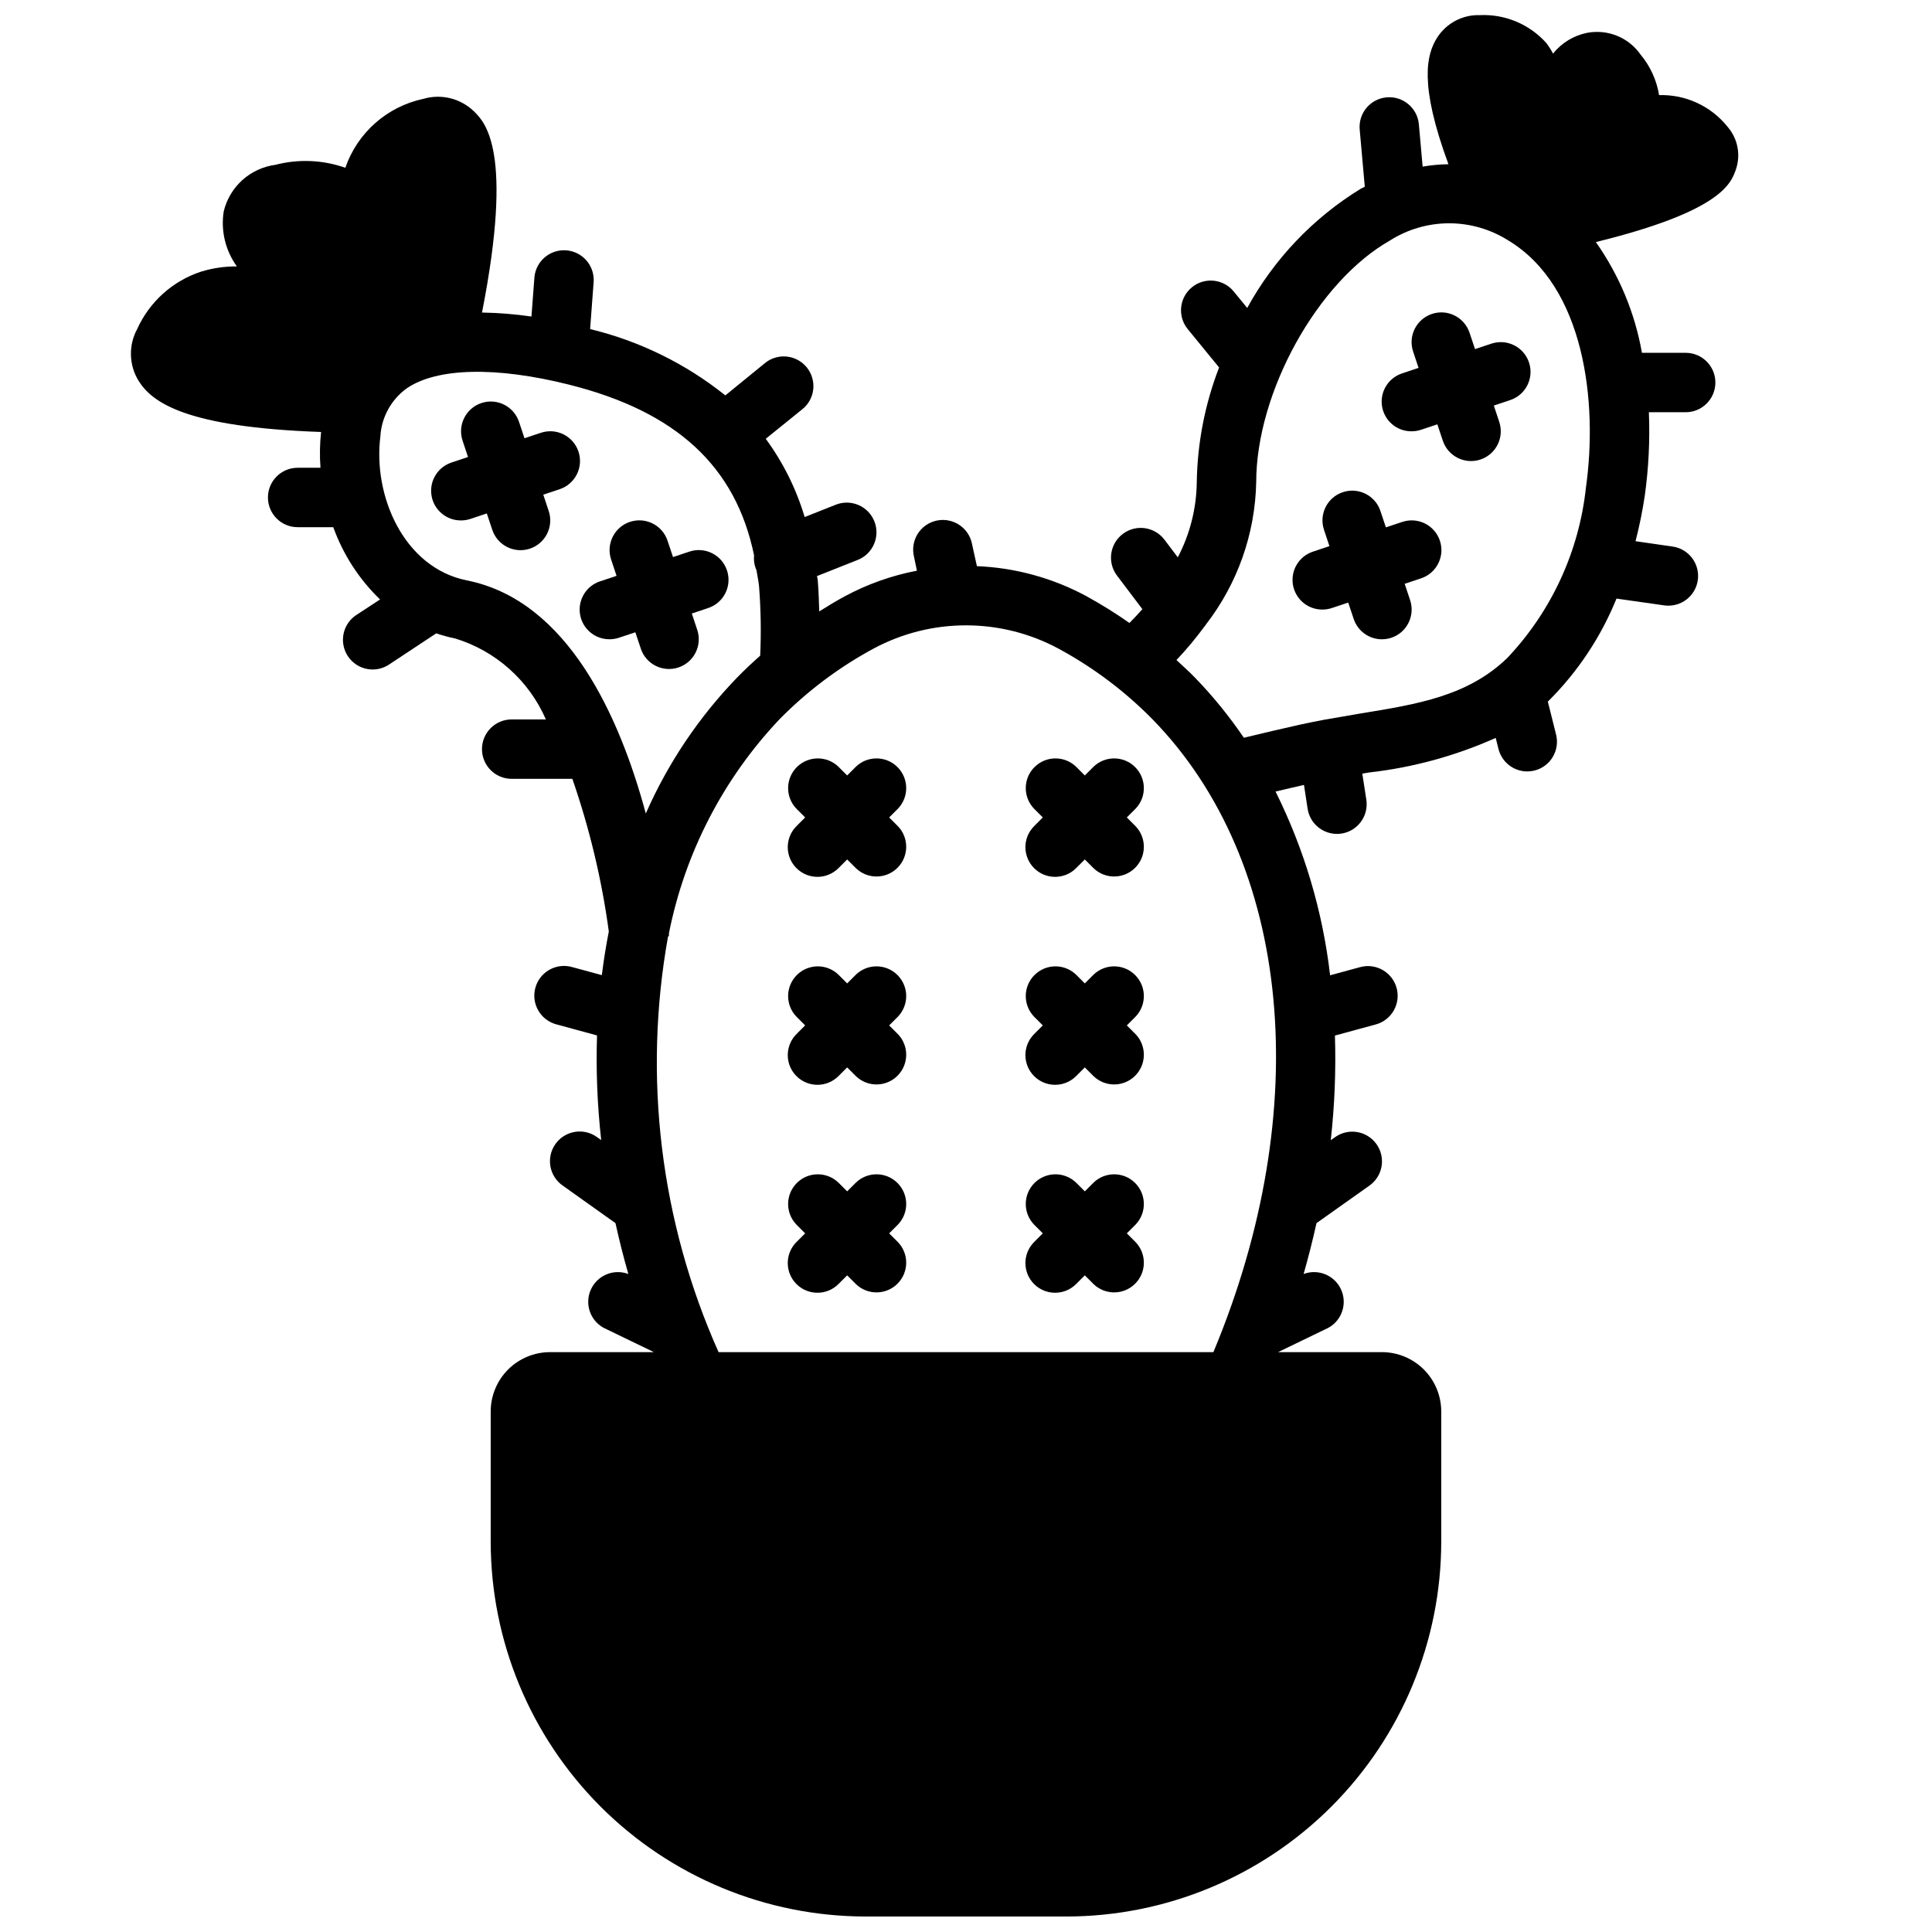
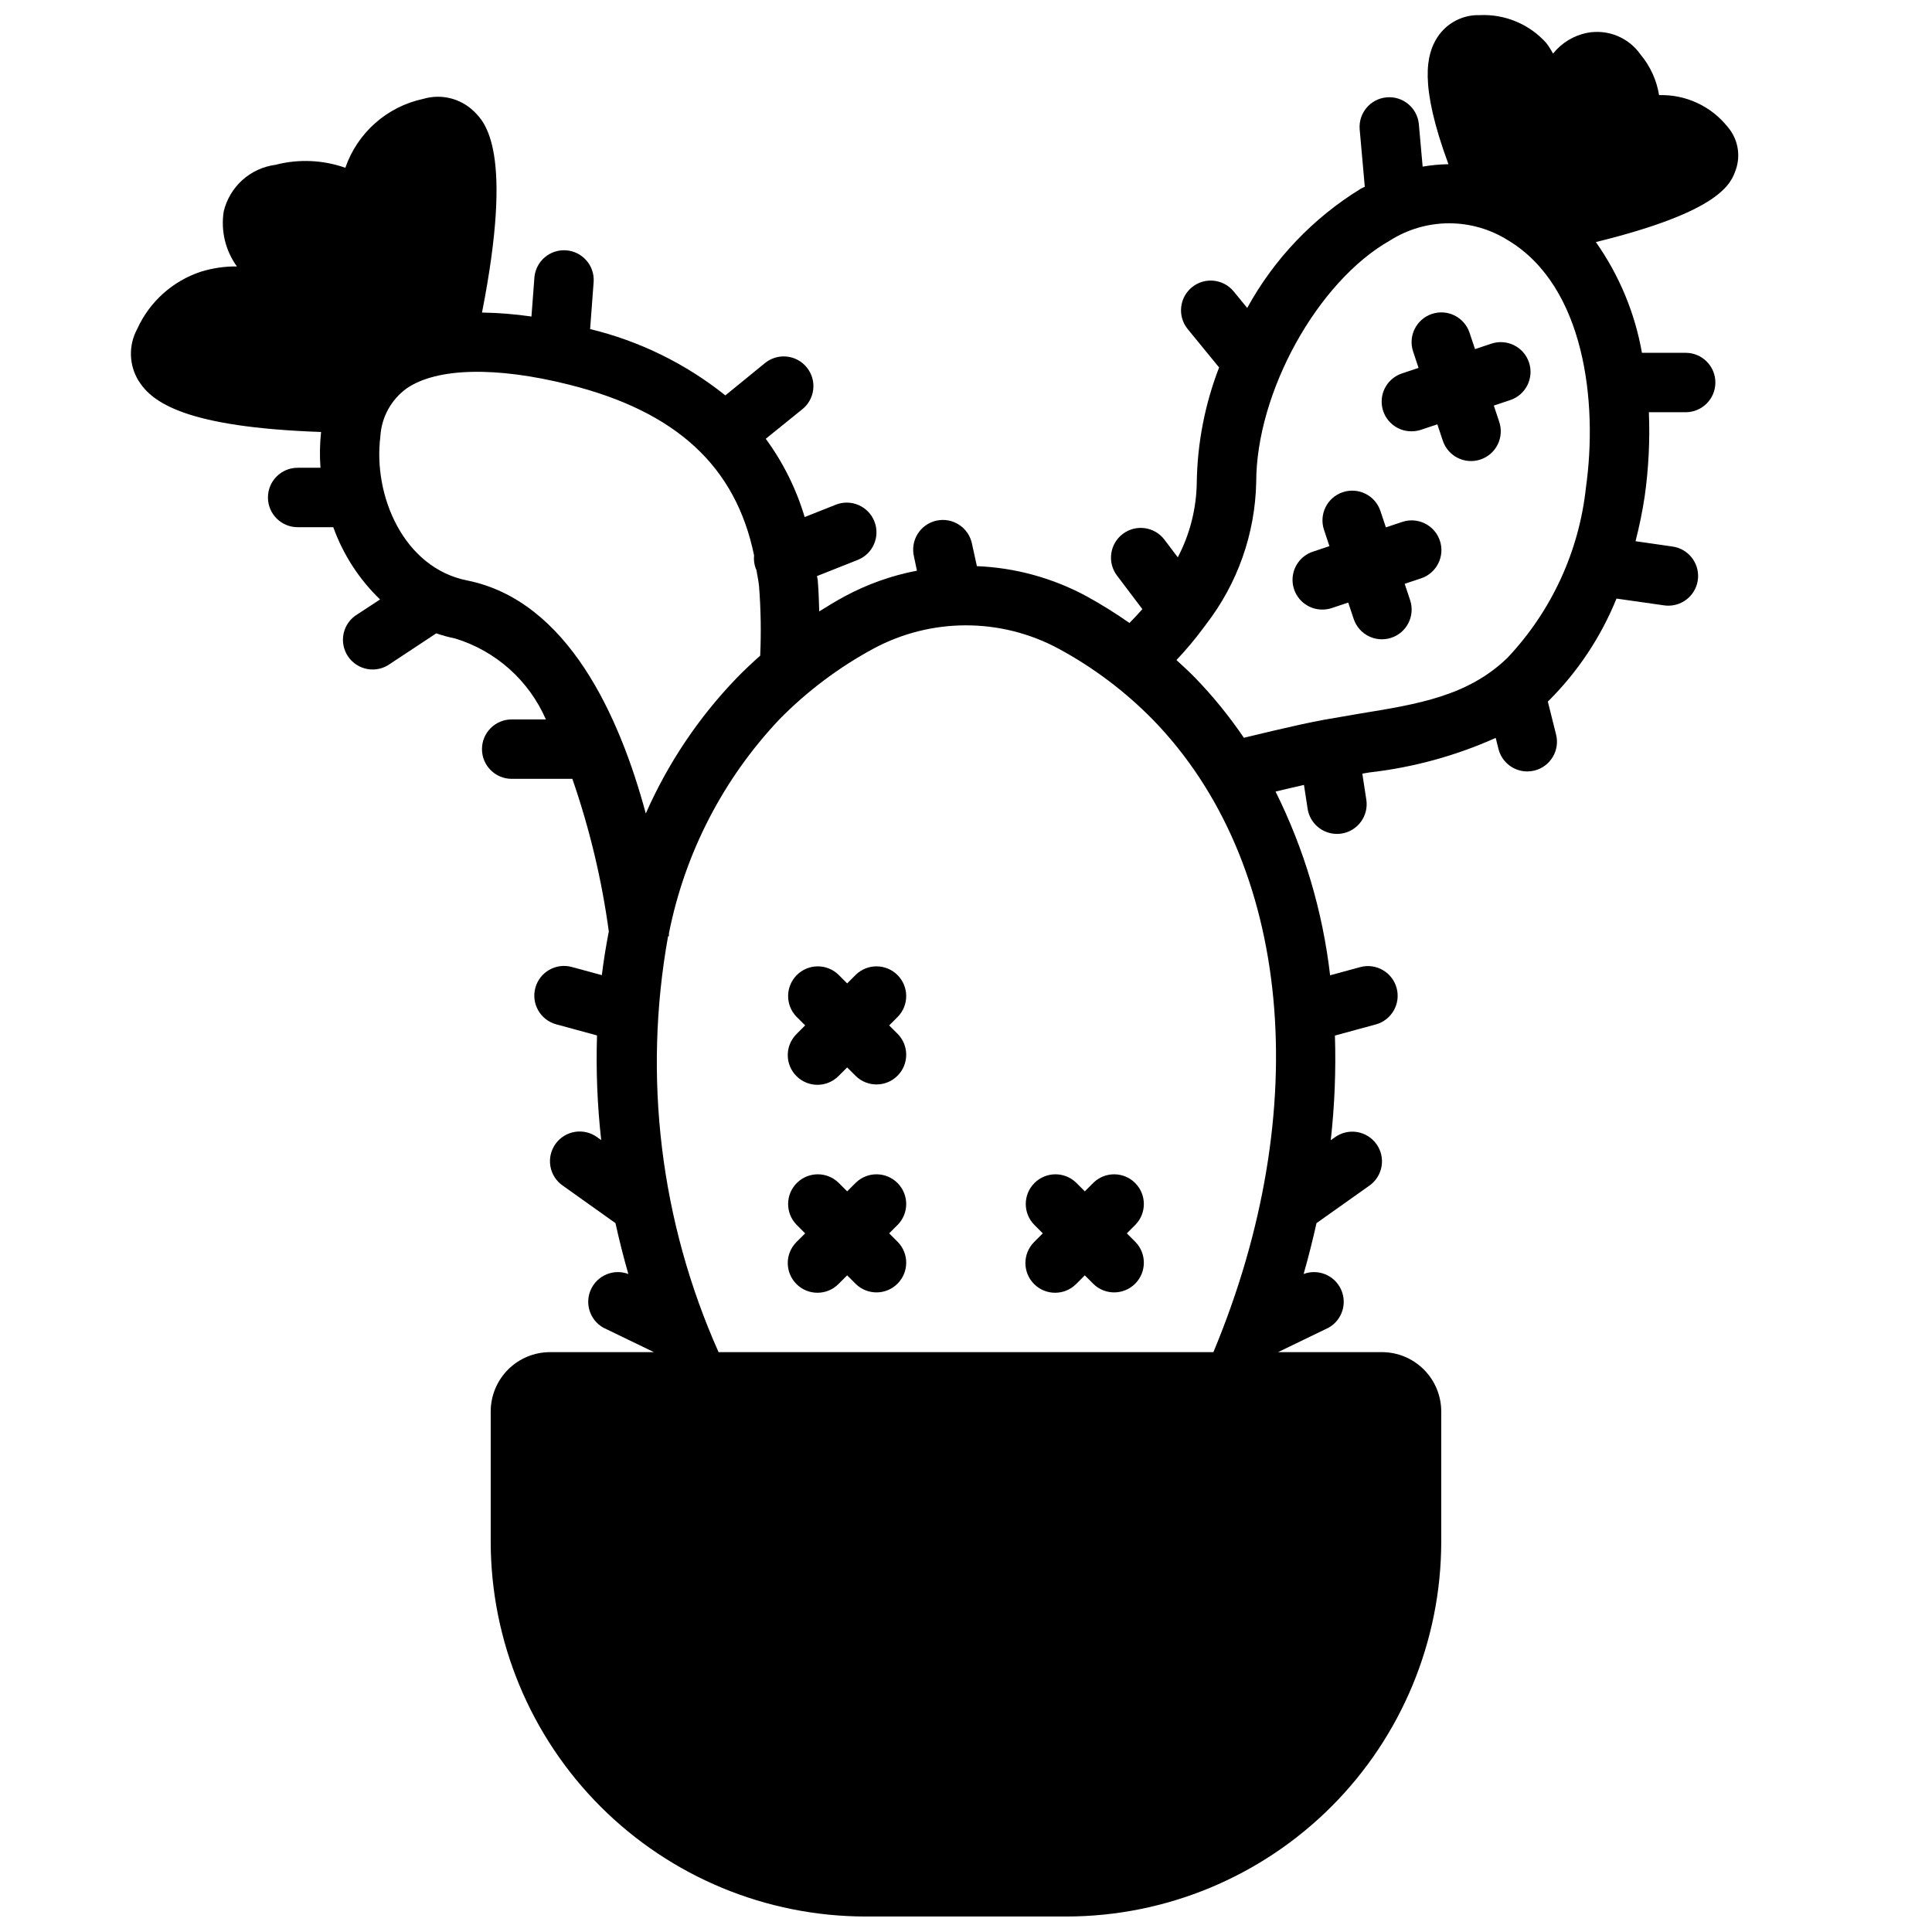
<svg xmlns="http://www.w3.org/2000/svg" width="800px" height="800px" version="1.1" viewBox="144 144 512 512">
  <defs>
    <clipPath id="a">
      <path d="m178 148.09h427v503.81h-427z" />
    </clipPath>
  </defs>
  <g clip-path="url(#a)">
    <path d="m229.09 258.48c-0.34 3.148-0.395 6.324-0.16 9.484h-6.051c-4.348 0-7.871 3.523-7.871 7.871s3.523 7.875 7.871 7.875h9.445c2.606 7.25 6.848 13.805 12.398 19.152l-6.008 3.938v-0.004c-1.844 1.102-3.156 2.91-3.633 5.004-0.477 2.094-0.078 4.293 1.102 6.086 1.184 1.793 3.047 3.027 5.16 3.41 2.113 0.387 4.293-0.109 6.031-1.367l12.234-8.086c1.641 0.562 3.32 1.02 5.023 1.363 10.762 3.289 19.543 11.129 24.031 21.449h-9.059c-4.348 0-7.875 3.523-7.875 7.871s3.527 7.875 7.875 7.875h16.074c4.555 13.125 7.793 26.676 9.664 40.445-0.746 3.801-1.363 7.66-1.852 11.578l-7.957-2.164c-4.195-1.141-8.52 1.336-9.66 5.531s1.332 8.52 5.527 9.664l10.816 2.945v-0.004c-0.293 9.262 0.078 18.527 1.109 27.734l-1.055-0.746v-0.004c-1.695-1.242-3.824-1.758-5.902-1.422-2.082 0.336-3.941 1.492-5.164 3.207-1.219 1.715-1.703 3.848-1.34 5.926 0.363 2.074 1.543 3.918 3.277 5.113l13.965 9.938c0.988 4.481 2.121 8.973 3.41 13.477h-0.004c-3.852-1.441-8.164 0.328-9.895 4.062-1.73 3.731-0.297 8.164 3.293 10.176l13.383 6.473h-27.508c-4.176 0-8.18 1.656-11.133 4.609-2.953 2.953-4.609 6.957-4.609 11.133v34.504c0.027 26.332 10.504 51.578 29.121 70.199 18.621 18.621 43.867 29.094 70.199 29.121h53.262c26.332-0.027 51.578-10.5 70.199-29.121s29.094-43.867 29.121-70.199v-34.504c0-4.176-1.656-8.18-4.609-11.133-2.953-2.953-6.957-4.609-11.133-4.609h-27.504l13.383-6.473c3.586-2.012 5.019-6.445 3.289-10.176-1.73-3.734-6.043-5.504-9.895-4.062 1.281-4.504 2.418-8.996 3.41-13.477l13.961-9.898c1.734-1.195 2.914-3.039 3.277-5.113 0.363-2.074-0.117-4.211-1.34-5.926-1.223-1.715-3.082-2.871-5.16-3.207-2.082-0.332-4.207 0.18-5.906 1.426l-1.055 0.746c1.031-9.207 1.402-18.473 1.109-27.734l10.816-2.945v0.004c4.195-1.145 6.672-5.469 5.531-9.664-1.145-4.195-5.469-6.672-9.664-5.531l-7.957 2.164h-0.004c-1.965-16.945-6.856-33.422-14.461-48.695 2.512-0.582 5-1.188 7.535-1.754l0.961 6.297c0.586 3.84 3.887 6.676 7.769 6.684 0.402-0.004 0.805-0.031 1.203-0.086 2.066-0.316 3.918-1.441 5.152-3.125 1.238-1.68 1.754-3.785 1.438-5.852l-1.062-6.91 1.867-0.316c11.566-1.309 22.859-4.398 33.484-9.152l0.73 2.93 0.004-0.004c0.875 3.5 4.019 5.957 7.629 5.961 0.645-0.004 1.289-0.082 1.918-0.238 4.215-1.059 6.773-5.332 5.715-9.547l-2.188-8.746c0.062-0.062 0.141-0.109 0.203-0.172 7.762-7.734 13.883-16.953 17.996-27.105l12.594 1.793 0.004 0.004c0.367 0.051 0.742 0.078 1.117 0.078 4.148 0.02 7.606-3.184 7.894-7.324 0.289-4.141-2.688-7.793-6.801-8.352l-9.762-1.406c1.02-3.953 1.836-7.953 2.441-11.988 1.031-7.352 1.398-14.777 1.094-22.191h9.754c4.348 0 7.871-3.527 7.871-7.875s-3.523-7.871-7.871-7.871h-11.59c-1.859-10.562-6.031-20.586-12.215-29.348 33.25-8.172 35.824-15.547 37.109-19.223 1.332-3.875 0.512-8.168-2.16-11.281-4.391-5.523-11.137-8.652-18.191-8.438-0.637-3.934-2.316-7.625-4.863-10.691-3.164-4.566-8.711-6.848-14.172-5.824-3.578 0.707-6.789 2.66-9.066 5.512-0.52-0.98-1.117-1.918-1.781-2.805-4.465-4.984-10.93-7.699-17.617-7.391-4.516-0.148-8.781 2.078-11.25 5.863-2.922 4.504-4.894 12.477 2.93 33.645-2.293 0.035-4.582 0.246-6.84 0.641l-1.008-11.281c-0.418-4.305-4.231-7.465-8.535-7.078-4.309 0.383-7.496 4.168-7.144 8.477l1.355 15.215c-0.348 0.188-0.699 0.324-1.047 0.512l-0.004 0.004c-12.617 7.734-22.996 18.629-30.109 31.605l-3.621-4.426v0.004c-2.766-3.32-7.684-3.793-11.027-1.062-3.344 2.734-3.867 7.648-1.168 11.02l8.367 10.234c-3.758 9.719-5.762 20.027-5.918 30.449-0.09 6.926-1.812 13.734-5.031 19.867l-3.519-4.66c-2.621-3.477-7.566-4.172-11.043-1.551-3.477 2.621-4.172 7.566-1.551 11.043l6.731 8.902c-1.133 1.289-2.273 2.496-3.426 3.66v0.004c-3.637-2.551-7.41-4.902-11.301-7.047-8.973-4.859-18.934-7.602-29.129-8.012l-1.309-5.953h0.004c-0.422-2.066-1.656-3.875-3.426-5.023-1.766-1.148-3.922-1.539-5.981-1.086s-3.852 1.711-4.973 3.496c-1.121 1.785-1.48 3.945-0.996 6l0.789 3.769h-0.004c-6.695 1.281-13.156 3.578-19.16 6.809-2.305 1.25-4.527 2.598-6.723 3.984-0.094-2.676-0.156-5.344-0.379-8.016 0-0.473-0.164-0.883-0.219-1.348l10.793-4.281c4.043-1.602 6.016-6.18 4.414-10.219-1.605-4.043-6.184-6.019-10.223-4.414l-8.25 3.273c-2.219-7.453-5.711-14.473-10.312-20.742l9.508-7.684c1.699-1.285 2.805-3.203 3.066-5.316 0.258-2.113-0.352-4.242-1.688-5.902-1.336-1.656-3.289-2.703-5.41-2.898-2.121-0.191-4.231 0.48-5.848 1.871l-10.336 8.43c-10.516-8.41-22.75-14.414-35.84-17.578l0.945-12.594c0.227-4.277-3.004-7.953-7.277-8.273-4.269-0.32-8.012 2.836-8.422 7.098l-0.789 10.445h0.004c-4.344-0.629-8.723-0.98-13.109-1.055 8.445-42.949 0.789-50.461-2.172-53.355-3.547-3.418-8.656-4.668-13.383-3.273-9.613 2.047-17.453 8.973-20.664 18.262-5.957-2.098-12.406-2.371-18.523-0.785-3.266 0.43-6.328 1.844-8.777 4.051-2.445 2.211-4.168 5.109-4.934 8.316-0.801 5.125 0.457 10.359 3.496 14.562-3.203-0.031-6.387 0.43-9.449 1.367-7.543 2.461-13.707 7.984-16.973 15.219-2.332 4.301-2.203 9.52 0.348 13.695 3.59 5.766 12.508 12.336 48.375 13.59zm234.13 51.523c0.141-0.211 0.324-0.387 0.449-0.613v-0.004c8.309-10.781 12.949-23.941 13.238-37.547 0-23.875 16.246-53.238 35.488-64.125v-0.004c4.684-2.961 10.109-4.535 15.648-4.535 5.543 0 10.969 1.574 15.652 4.535 20.293 12.211 23.773 42.926 20.594 65.504-1.82 16.914-9.133 32.766-20.816 45.133-10.477 10.125-23.742 12.266-39.094 14.762-3.148 0.523-6.277 1.066-9.383 1.621h-0.094c-0.031 0-0.094 0-0.141 0.047-2.039 0.387-4.078 0.789-6.086 1.227-5.031 1.109-10.035 2.305-15.035 3.512-3.836-5.656-8.152-10.969-12.902-15.879-1.574-1.629-3.273-3.148-4.961-4.723h0.004c2.66-2.812 5.144-5.789 7.438-8.914zm-112.69 24.652c7.332-7.461 15.742-13.785 24.945-18.758 15.312-8.234 33.734-8.234 49.043 0 9.203 4.973 17.613 11.297 24.945 18.758 36.91 37.863 42.996 103.25 16.098 167.68h-131.13c-15.426-34.562-20.086-72.961-13.383-110.21h0.227v-0.789 0.004c4.223-21.27 14.359-40.918 29.254-56.68zm-55.727-88.719c28.465 7.133 44.18 21.68 49.035 45.242-0.125 1.195 0.031 2.402 0.457 3.527 0 0.094 0.109 0.156 0.148 0.25 0.227 1.496 0.574 2.898 0.715 4.457 0.48 6.106 0.578 12.234 0.301 18.348-2.141 1.898-4.219 3.848-6.203 5.887v0.004c-10.094 10.461-18.258 22.629-24.113 35.934-6.918-25.652-20.633-56.418-47.395-61.77-16.758-3.352-24.953-22.441-22.938-38.219h-0.004c0.309-5.062 2.875-9.719 6.992-12.684 7.973-5.469 23.648-5.84 43.004-0.977z" />
  </g>
  <path d="m494.46 305.54c0.848 0 1.688-0.137 2.488-0.402l4.344-1.449 1.449 4.336 0.004 0.004c1.371 4.129 5.832 6.363 9.965 4.988 4.129-1.371 6.363-5.836 4.988-9.965l-1.441-4.336 4.336-1.449h0.004c4.129-1.375 6.363-5.836 4.992-9.969-1.375-4.129-5.836-6.363-9.969-4.988l-4.344 1.449-1.449-4.336v-0.004c-1.371-4.129-5.836-6.363-9.965-4.988-4.129 1.371-6.363 5.832-4.992 9.965l1.441 4.336-4.336 1.449c-3.695 1.199-5.961 4.914-5.34 8.746 0.621 3.832 3.945 6.641 7.824 6.613z" />
-   <path d="m266.18 281.92c0.844 0 1.684-0.133 2.484-0.402l4.344-1.449 1.449 4.336 0.004 0.004c1.371 4.129 5.836 6.363 9.965 4.992 4.129-1.375 6.363-5.836 4.992-9.969l-1.441-4.336 4.336-1.449c4.129-1.375 6.367-5.836 4.992-9.965-1.375-4.133-5.836-6.367-9.965-4.992l-4.344 1.449-1.449-4.336-0.004-0.004c-1.371-4.129-5.836-6.363-9.965-4.988-4.129 1.375-6.363 5.836-4.992 9.965l1.441 4.336-4.336 1.449c-3.691 1.203-5.961 4.914-5.34 8.746 0.621 3.832 3.945 6.641 7.828 6.613z" />
-   <path d="m305.54 313.41c0.844 0 1.684-0.137 2.488-0.402l4.344-1.449 1.449 4.336v0.004c1.371 4.129 5.836 6.363 9.965 4.988 4.129-1.371 6.363-5.832 4.992-9.965l-1.441-4.336 4.336-1.449c4.133-1.375 6.367-5.836 4.992-9.965-1.375-4.133-5.836-6.367-9.965-4.992l-4.344 1.449-1.449-4.336v-0.004c-1.375-4.129-5.836-6.363-9.969-4.988-4.129 1.371-6.363 5.836-4.988 9.965l1.441 4.336-4.336 1.449h-0.004c-3.691 1.199-5.957 4.914-5.336 8.746 0.617 3.832 3.941 6.641 7.824 6.613z" />
  <path d="m518.08 258.3c0.848 0 1.688-0.133 2.488-0.398l4.344-1.449 1.449 4.336c1.375 4.129 5.836 6.367 9.969 4.992 4.129-1.375 6.363-5.836 4.988-9.965l-1.441-4.336 4.336-1.449 0.004-0.004c4.129-1.371 6.363-5.836 4.988-9.965-1.371-4.129-5.836-6.363-9.965-4.992l-4.344 1.449-1.449-4.336c-1.375-4.133-5.836-6.367-9.965-4.992-4.133 1.375-6.367 5.836-4.992 9.965l1.441 4.336-4.336 1.449-0.004 0.004c-3.691 1.199-5.957 4.91-5.336 8.742s3.941 6.641 7.824 6.613z" />
-   <path d="m355.07 374.07c3.074 3.074 8.055 3.074 11.129 0l2.309-2.305 2.305 2.305c3.09 2.984 8 2.941 11.035-0.094 3.035-3.035 3.078-7.945 0.098-11.035l-2.309-2.309 2.305-2.305h0.004c2.981-3.09 2.938-8-0.098-11.035-3.035-3.035-7.945-3.078-11.035-0.098l-2.305 2.309-2.309-2.309c-3.09-2.981-7.996-2.938-11.035 0.098-3.035 3.035-3.078 7.945-0.094 11.035l2.305 2.305-2.305 2.305v0.004c-3.074 3.074-3.074 8.055 0 11.129z" />
  <path d="m355.07 429.18c3.074 3.074 8.055 3.074 11.129 0l2.309-2.305 2.305 2.305c3.09 2.984 8 2.941 11.035-0.094 3.035-3.039 3.078-7.949 0.098-11.035l-2.309-2.309 2.305-2.305h0.004c2.981-3.09 2.938-8-0.098-11.035-3.035-3.039-7.945-3.082-11.035-0.098l-2.305 2.309-2.309-2.309c-3.09-2.984-7.996-2.941-11.035 0.098-3.035 3.035-3.078 7.945-0.094 11.035l2.305 2.305-2.305 2.305v0.004c-3.074 3.074-3.074 8.055 0 11.129z" />
  <path d="m355.07 484.29c3.074 3.07 8.055 3.07 11.129 0l2.309-2.309 2.305 2.305v0.004c3.09 2.981 8 2.941 11.035-0.098 3.035-3.035 3.078-7.945 0.098-11.035l-2.309-2.305 2.309-2.309c2.981-3.086 2.938-7.996-0.098-11.035-3.035-3.035-7.945-3.078-11.035-0.094l-2.305 2.305-2.305-2.305h-0.004c-3.09-2.984-7.996-2.941-11.035 0.094-3.035 3.039-3.078 7.949-0.094 11.035l2.305 2.305-2.305 2.305v0.004c-3.074 3.074-3.074 8.059 0 11.133z" />
-   <path d="m418.05 374.07c3.074 3.074 8.055 3.074 11.129 0l2.309-2.305 2.305 2.305c3.09 2.984 8 2.941 11.035-0.094 3.035-3.035 3.078-7.945 0.098-11.035l-2.309-2.309 2.305-2.305h0.004c2.981-3.09 2.938-8-0.098-11.035s-7.945-3.078-11.035-0.098l-2.305 2.309-2.309-2.309c-3.09-2.981-8-2.938-11.035 0.098-3.035 3.035-3.078 7.945-0.094 11.035l2.305 2.305-2.305 2.305v0.004c-3.074 3.074-3.074 8.055 0 11.129z" />
-   <path d="m418.05 429.18c3.074 3.074 8.055 3.074 11.129 0l2.309-2.305 2.305 2.305c3.09 2.984 8 2.941 11.035-0.094 3.035-3.039 3.078-7.949 0.098-11.035l-2.309-2.309 2.305-2.305h0.004c2.981-3.09 2.938-8-0.098-11.035-3.035-3.039-7.945-3.082-11.035-0.098l-2.305 2.309-2.309-2.309c-3.09-2.984-8-2.941-11.035 0.098-3.035 3.035-3.078 7.945-0.094 11.035l2.305 2.305-2.305 2.305v0.004c-3.074 3.074-3.074 8.055 0 11.129z" />
  <path d="m418.05 484.29c3.074 3.07 8.055 3.07 11.129 0l2.309-2.309 2.305 2.305v0.004c3.09 2.981 8 2.941 11.035-0.098 3.035-3.035 3.078-7.945 0.098-11.035l-2.309-2.305 2.309-2.309c2.981-3.086 2.938-7.996-0.098-11.035-3.035-3.035-7.945-3.078-11.035-0.094l-2.305 2.305-2.305-2.305h-0.004c-3.09-2.984-8-2.941-11.035 0.094-3.035 3.039-3.078 7.949-0.094 11.035l2.305 2.305-2.305 2.305v0.004c-3.074 3.074-3.074 8.059 0 11.133z" />
</svg>